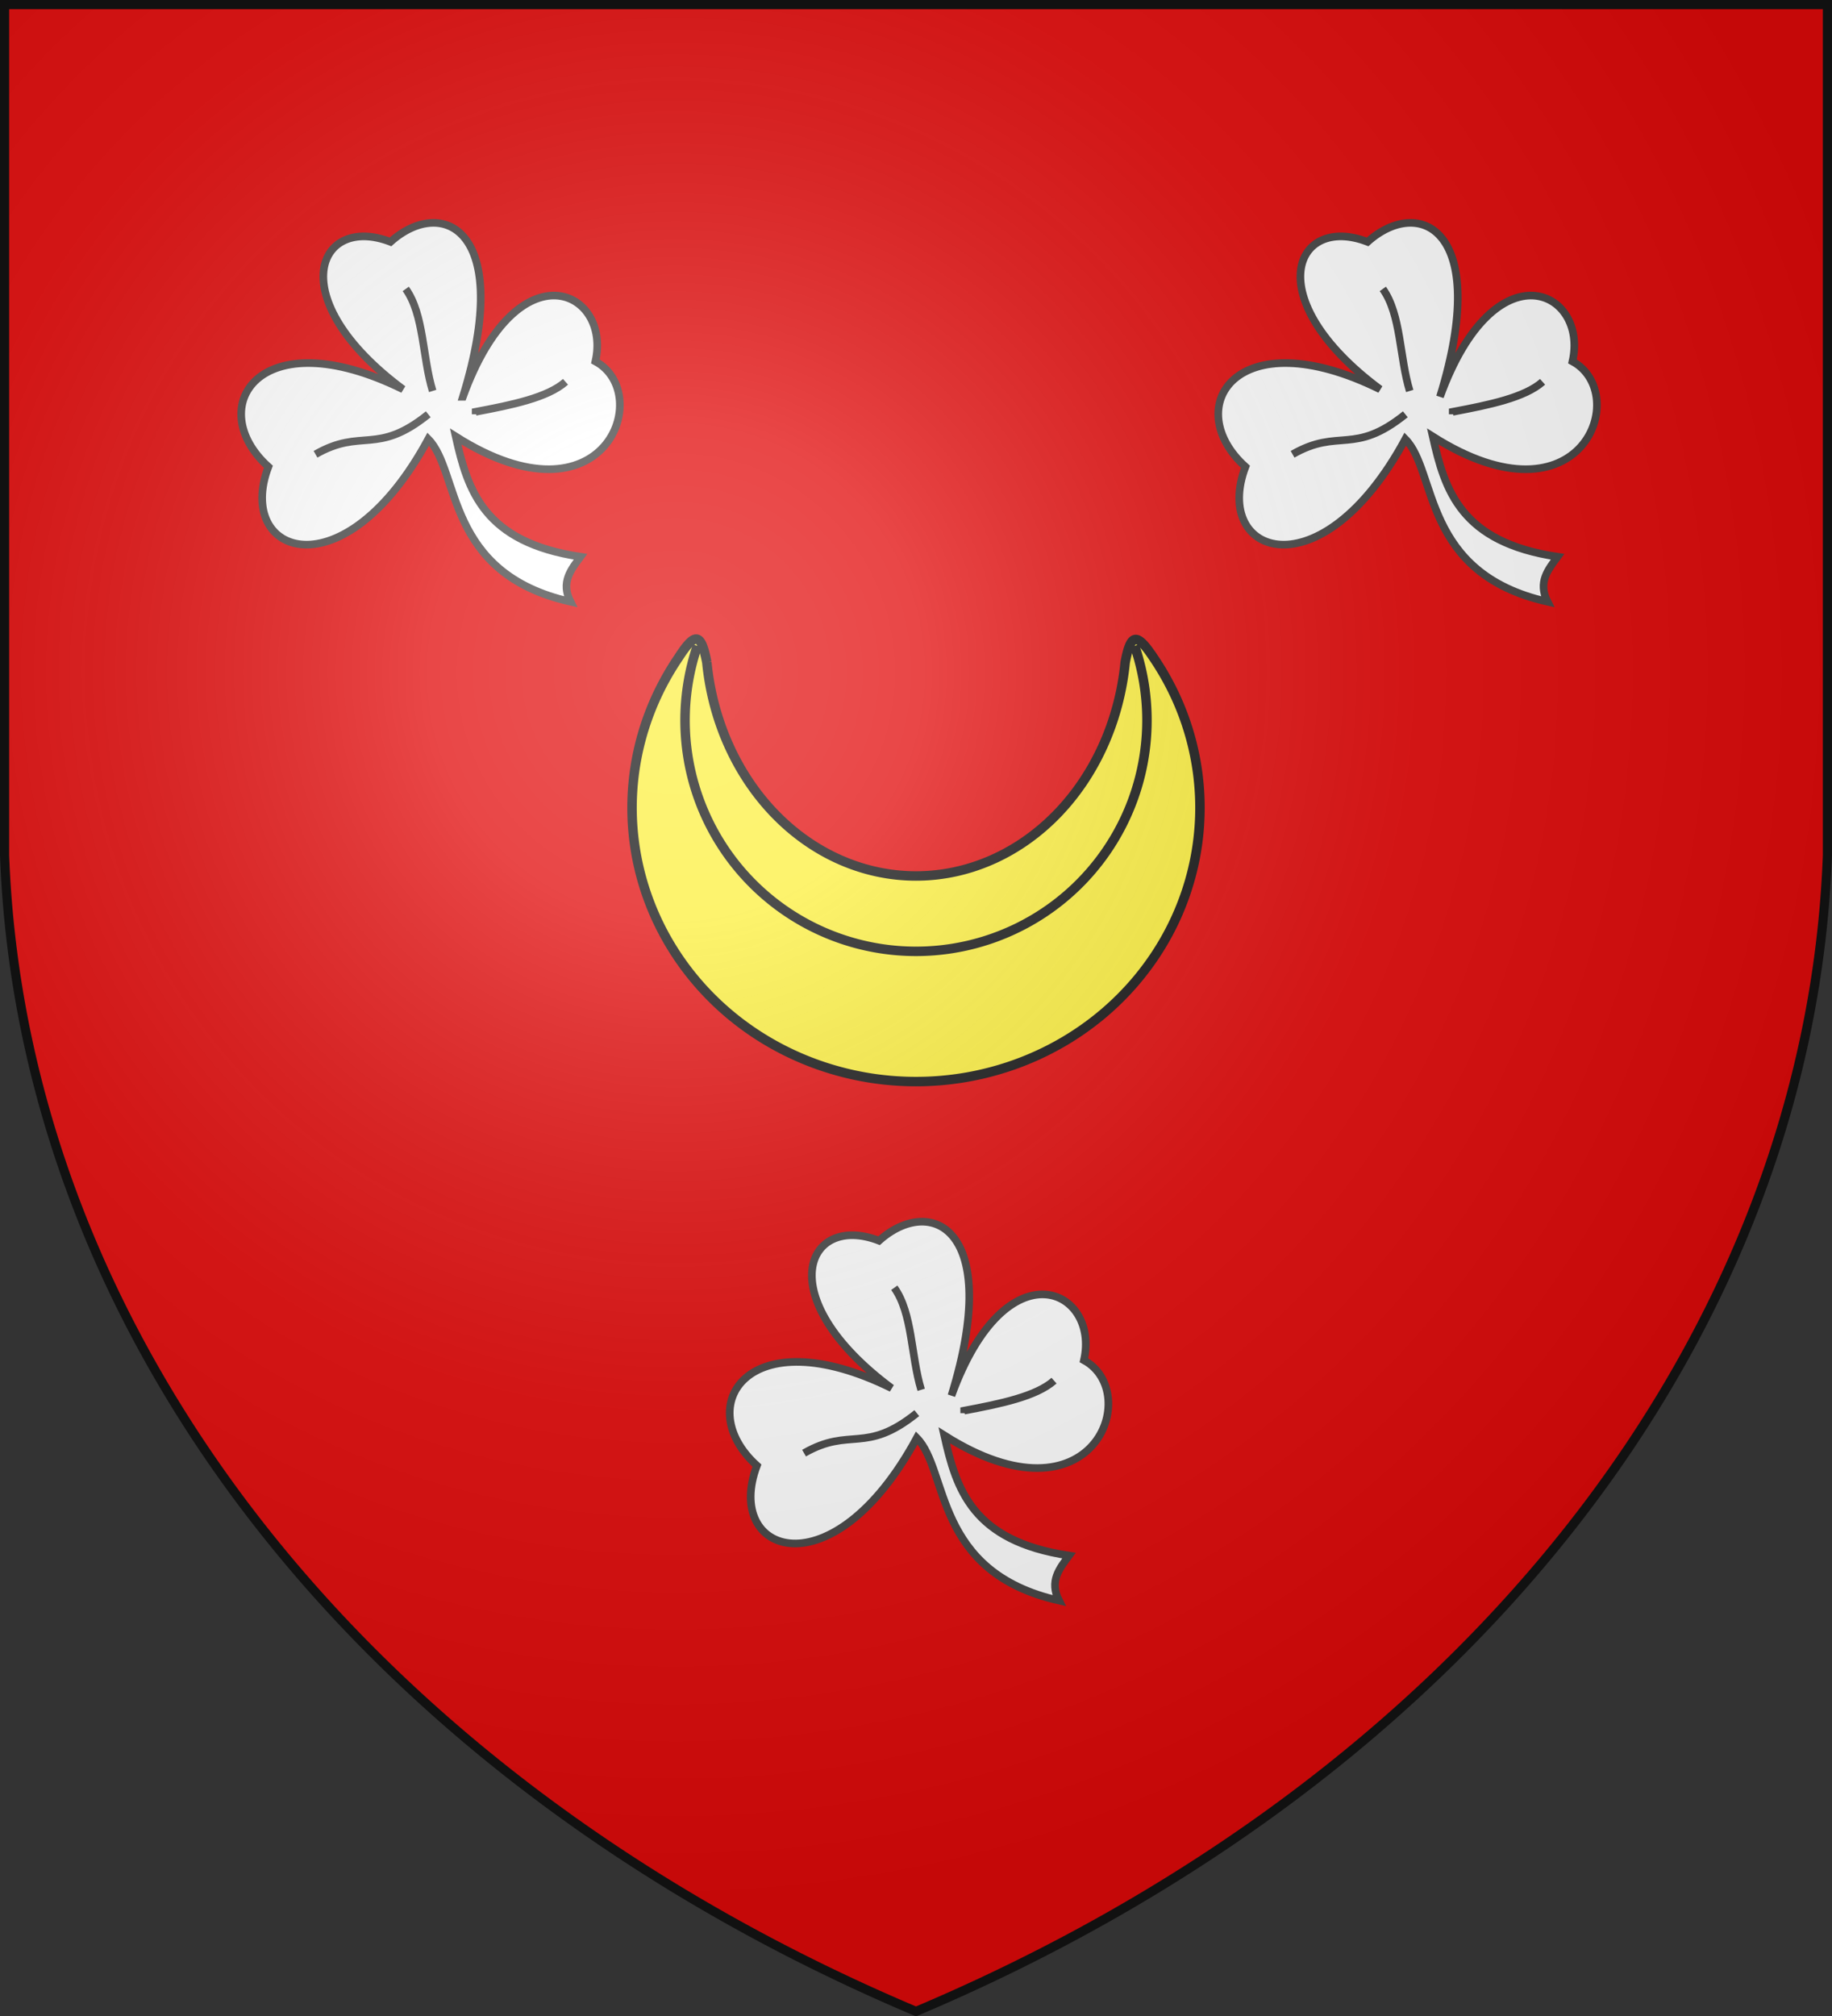
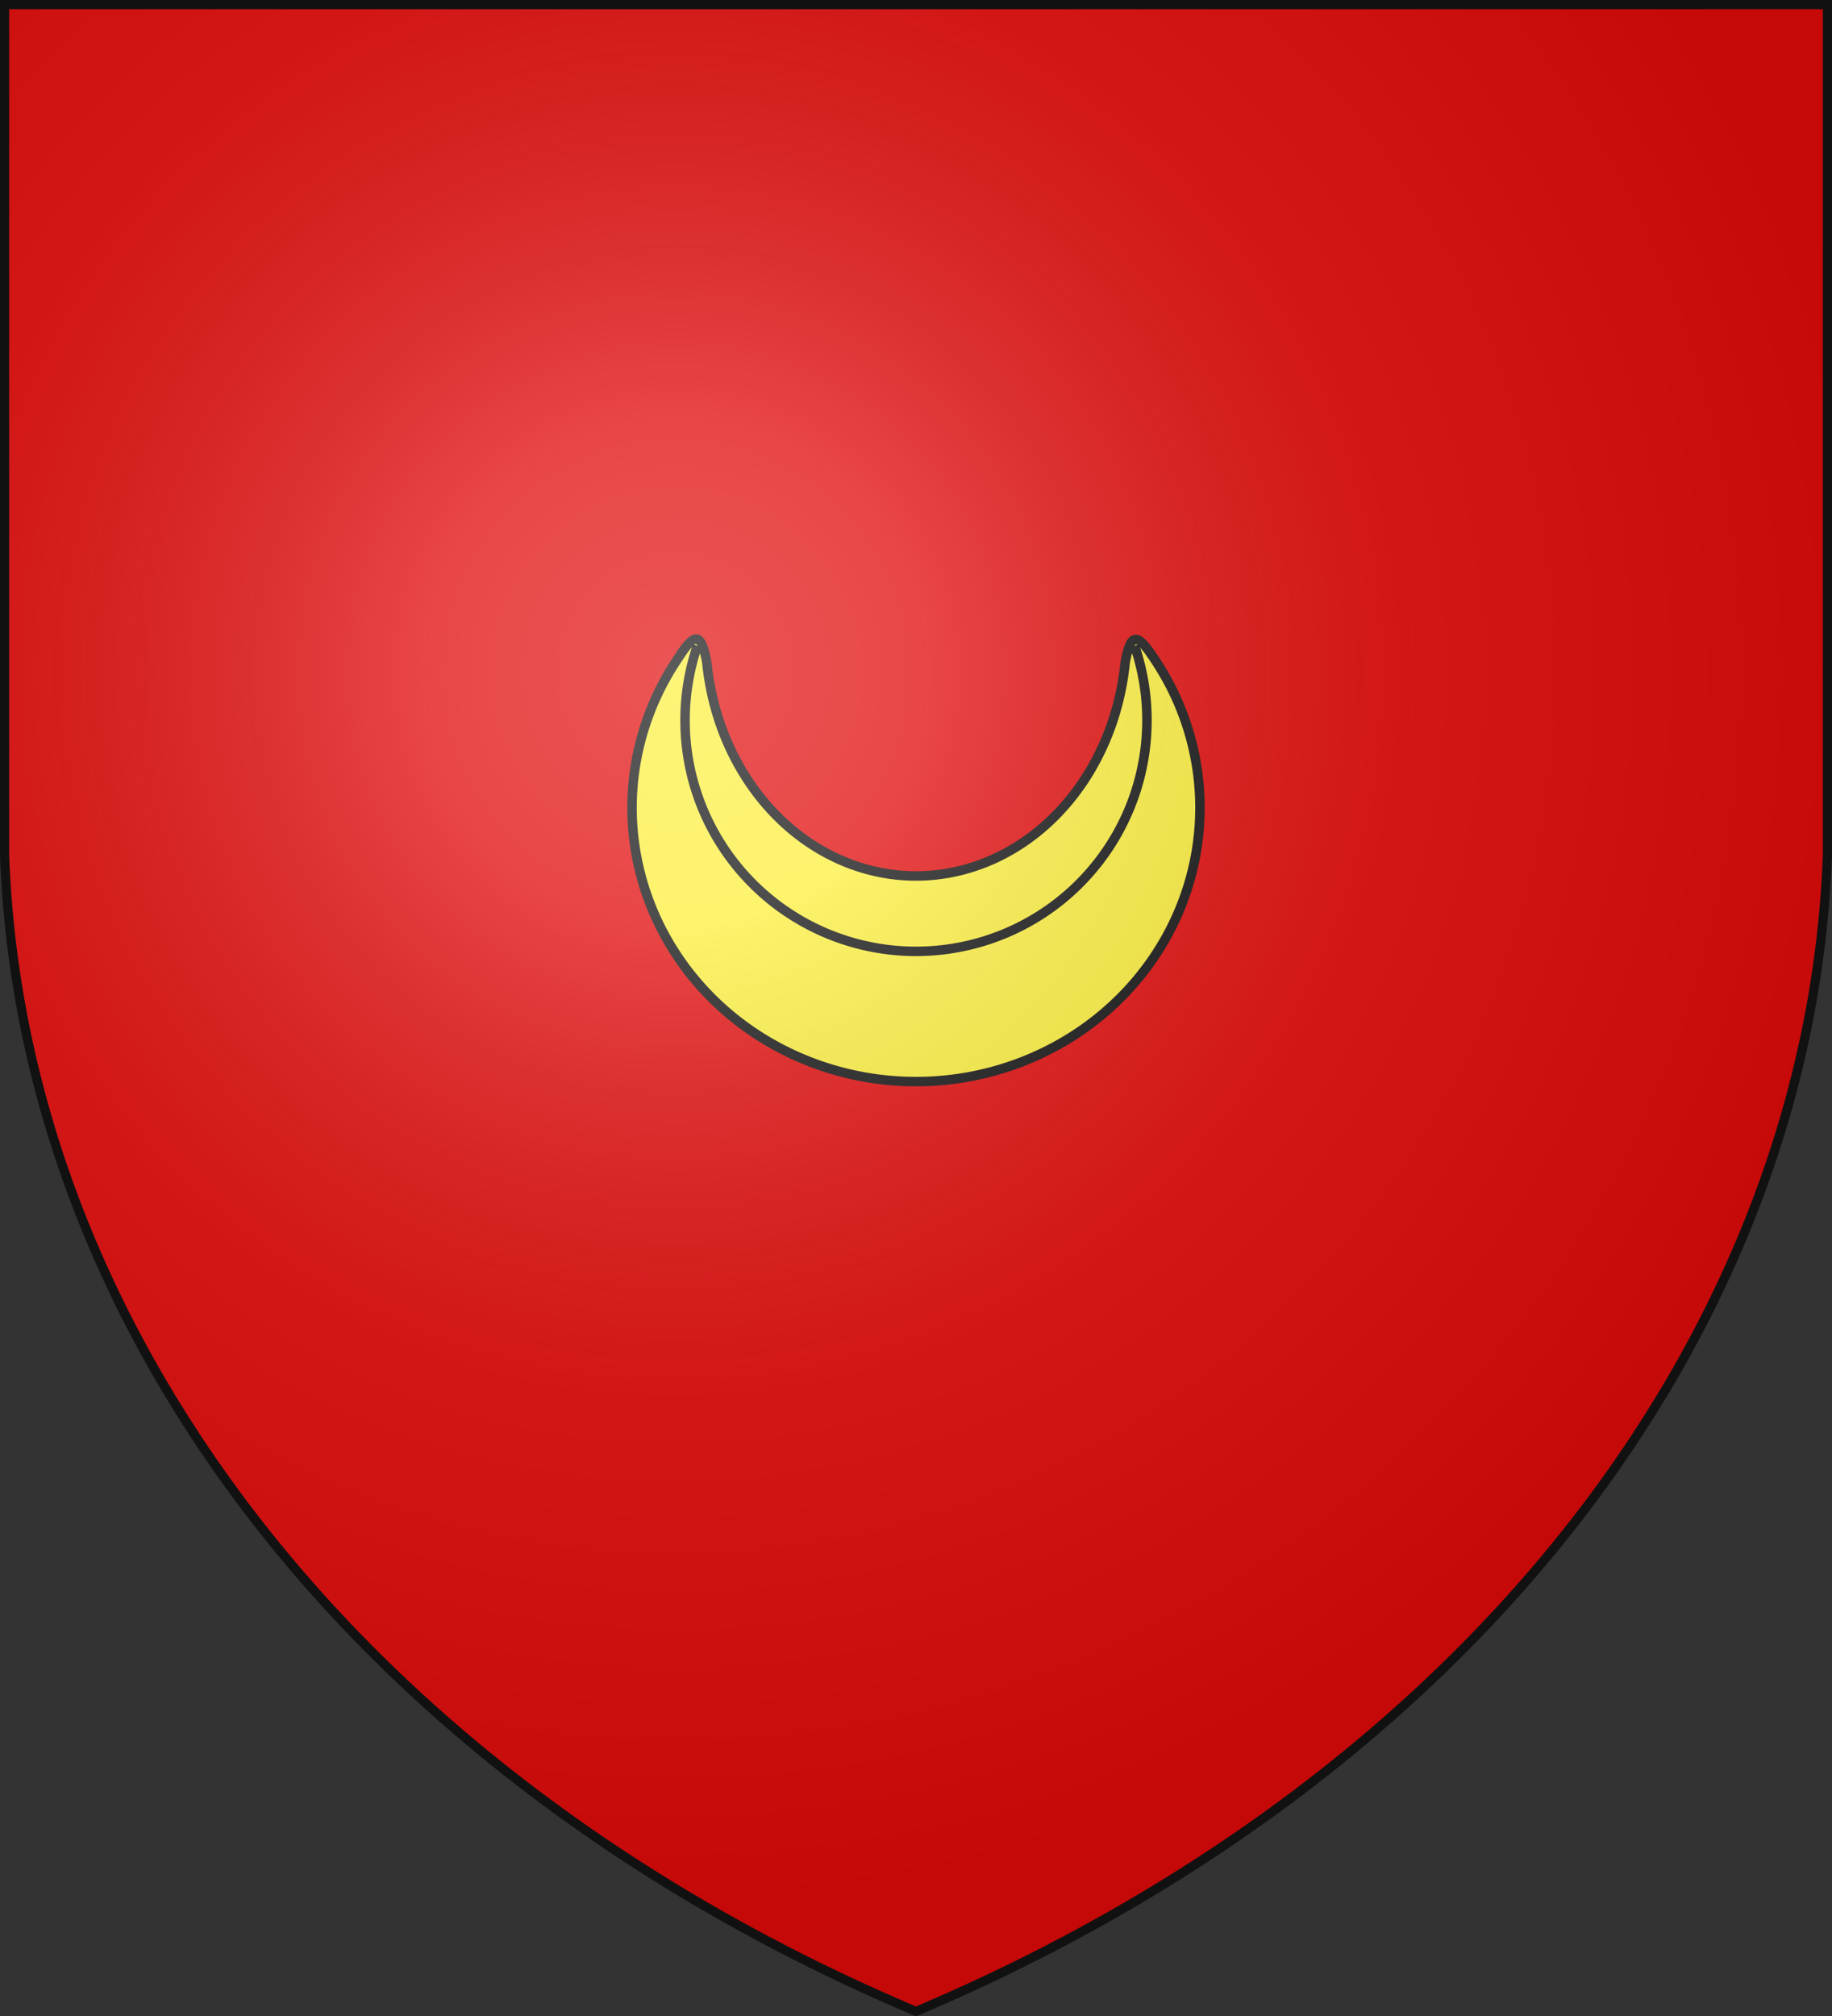
<svg xmlns="http://www.w3.org/2000/svg" xmlns:xlink="http://www.w3.org/1999/xlink" width="600" height="660" stroke="#111" stroke-width="2.5">
  <rect width="100%" height="100%" fill="#333333" stroke="none" />
  <defs>
    <radialGradient id="c" cx="221" cy="226" r="300" gradientTransform="translate(-77 -85)scale(1.35)" gradientUnits="userSpaceOnUse">
      <stop offset="0" stop-color="#fff" stop-opacity=".31" />
      <stop offset=".2" stop-color="#fff" stop-opacity=".25" />
      <stop offset=".6" stop-color="#666" stop-opacity=".13" />
      <stop offset="1" stop-opacity=".13" />
    </radialGradient>
  </defs>
  <g fill="#e20909">
    <path id="b" d="M1.5 1.5h597V280A570 445 0 0 1 300 658.5 570 445 0 0 1 1.5 280Z" />
  </g>
  <g fill="#fcef3c">
    <path stroke-width="3.1" d="M222.19 215.335c5.58-8.68 7.44-8.06 9.3 1.525a68.944 78.74 0 0 0 137.02 0c1.798-9.548 3.72-9.92 9.3-1.525a93 89.652 0 1 1-155.62 0Z" />
    <path fill="none" stroke-width="3.1" d="M228.39 211.454a75.64 75.64 0 1 0 143.22 0" />
  </g>
-   <path id="a" fill="#fff" stroke="#444" d="M300.264 462.635c-16.912 13.601-21.683 4.365-36.928 13.093m29.553-54.147C298.9 430 298.315 443.956 301.7 455m43.512-3c-5.836 5.181-17.563 7.573-29.431 9.817v.818m-4.169-5.735c18.041-49.729 48.679-34.751 43.388-11.586 19.457 10.569 3.179 55.586-45.76 24.581 3.952 17.663 9.148 34.648 40.878 39.376-3.118 4.242-6.53 8.346-3.273 14.729-41.16-9.27-36.078-42.612-46.581-53.258-27.612 51.028-63.365 38.085-52.364 9.07-21.44-19.295-3.2-48.653 44.1-25.358-40.121-29.801-27.865-57.454-4.103-48.272C304.838 391 328.552 402 311.612 456.9Z" />
  <use xlink:href="#a" x="-160" y="-327" />
  <use xlink:href="#a" x="160" y="-327" />
  <use xlink:href="#b" fill="url(#c)" stroke-width="3" />
</svg>